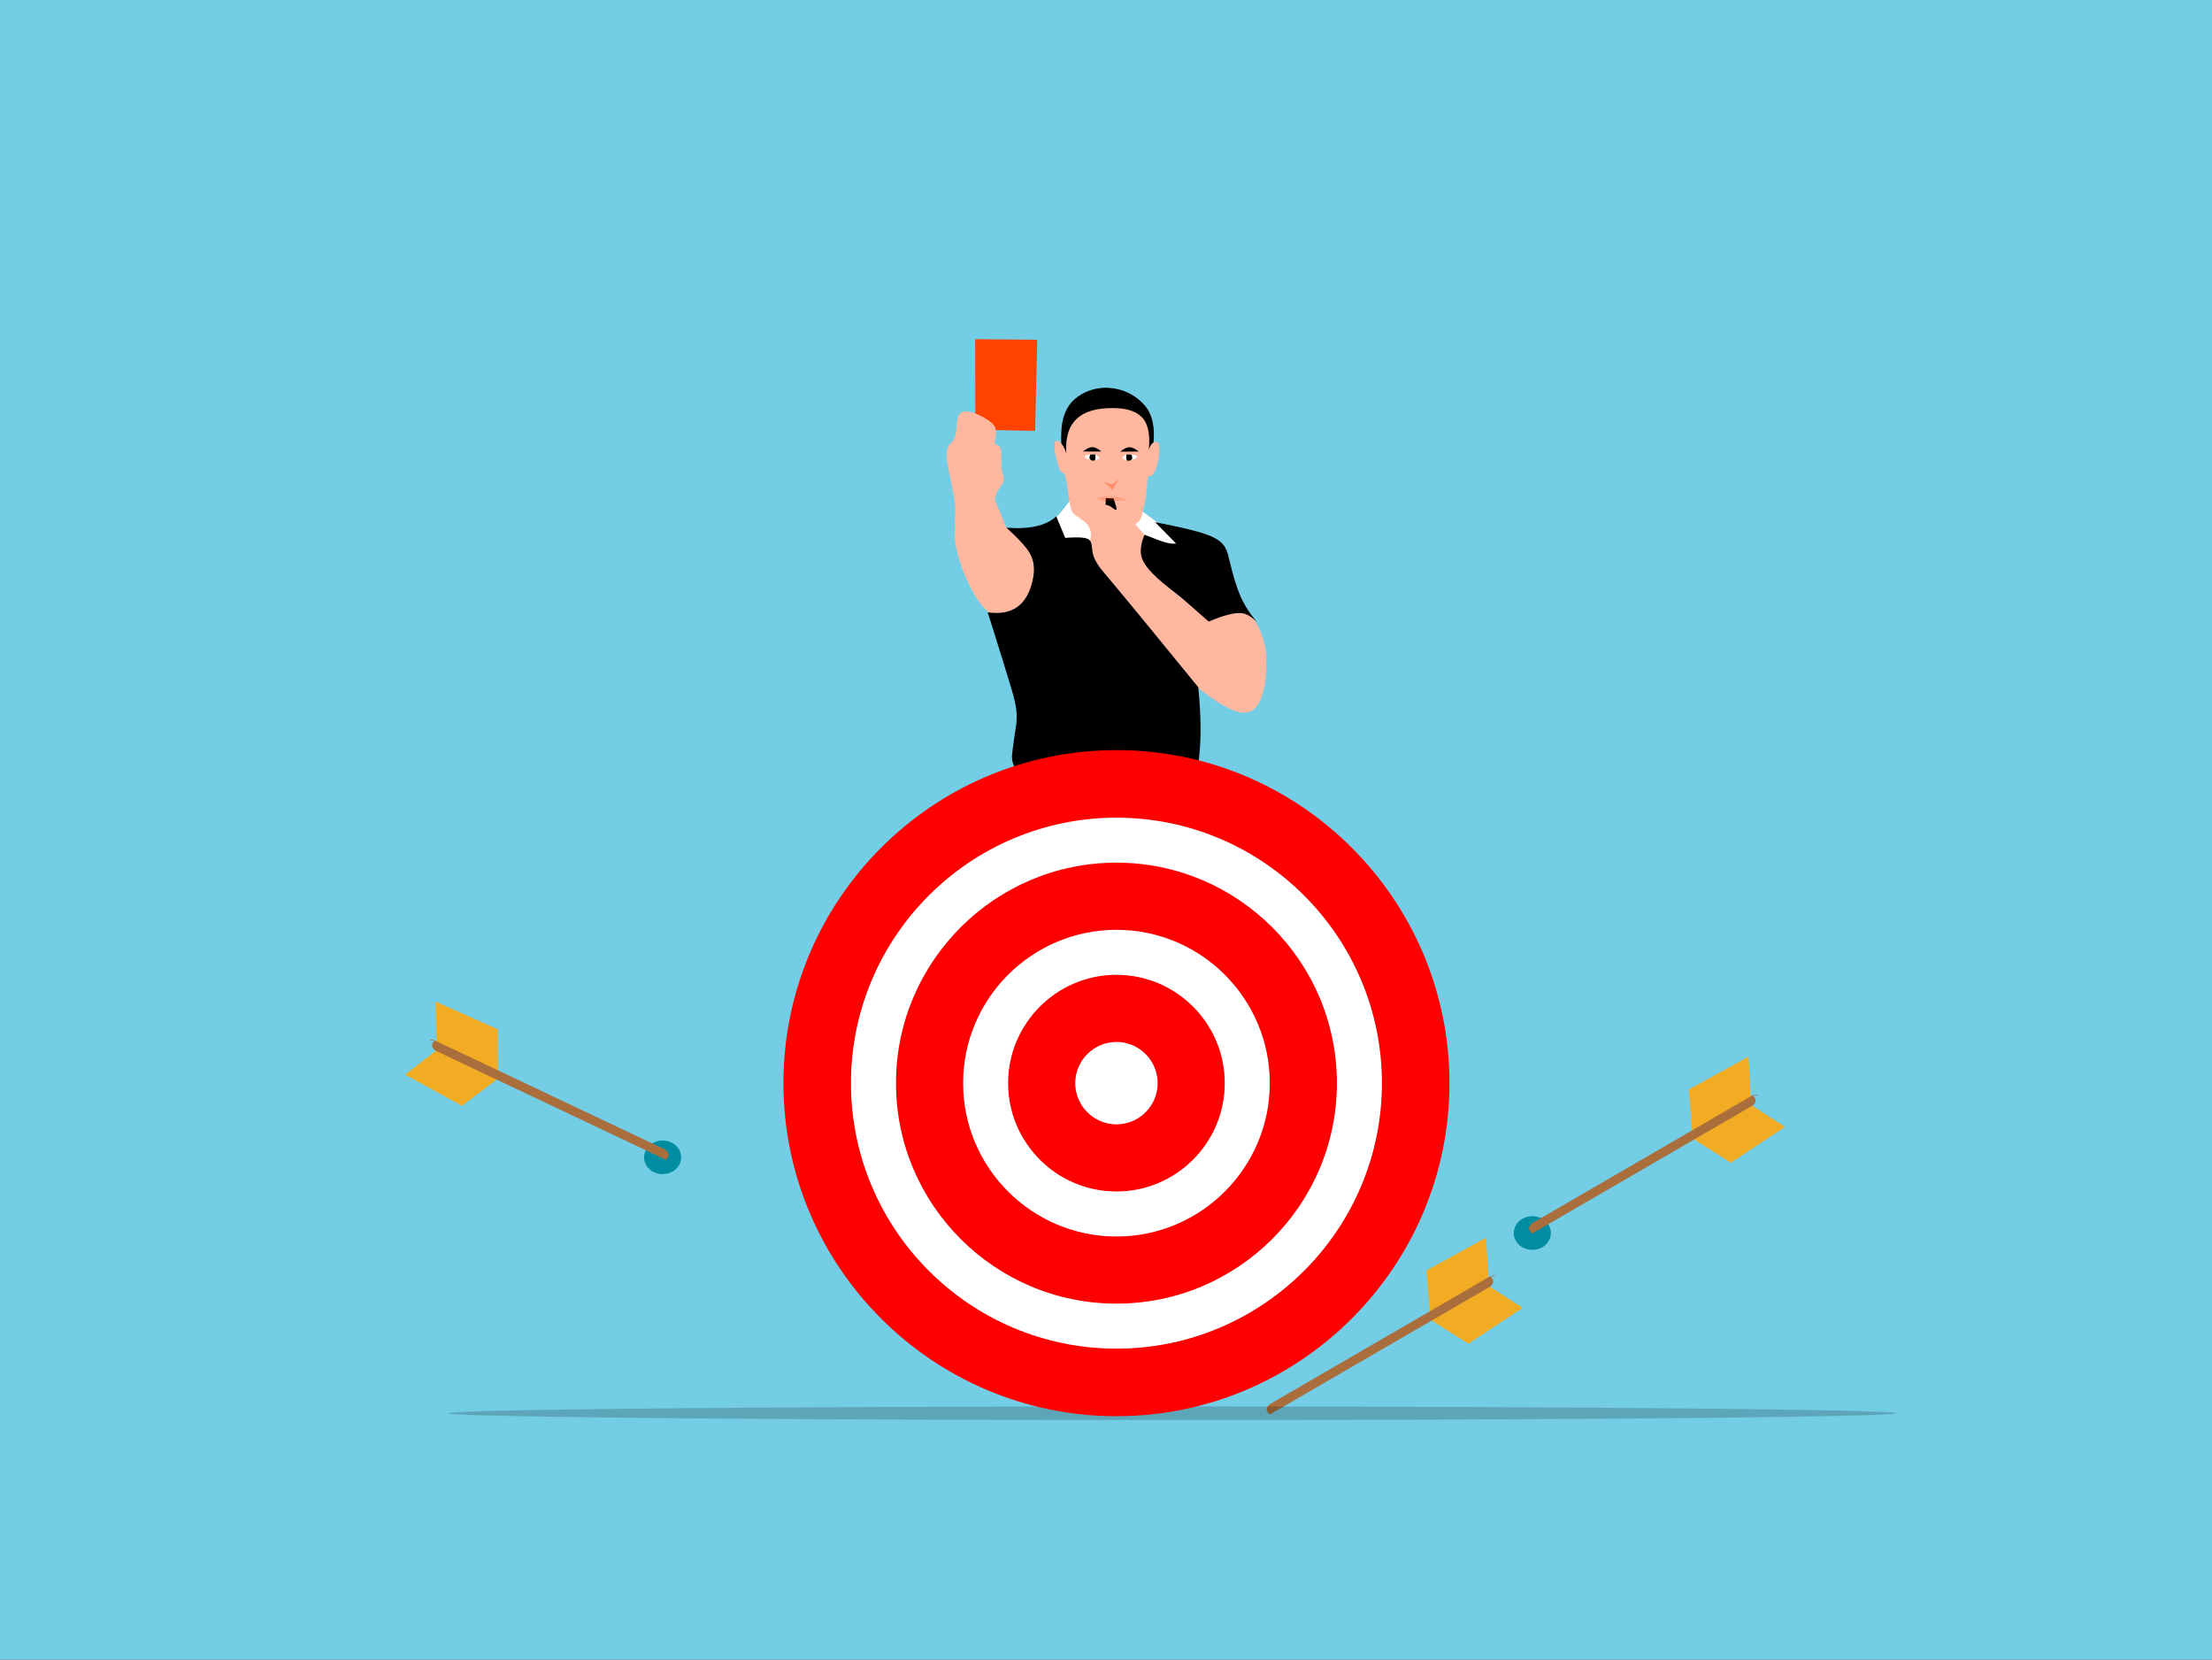
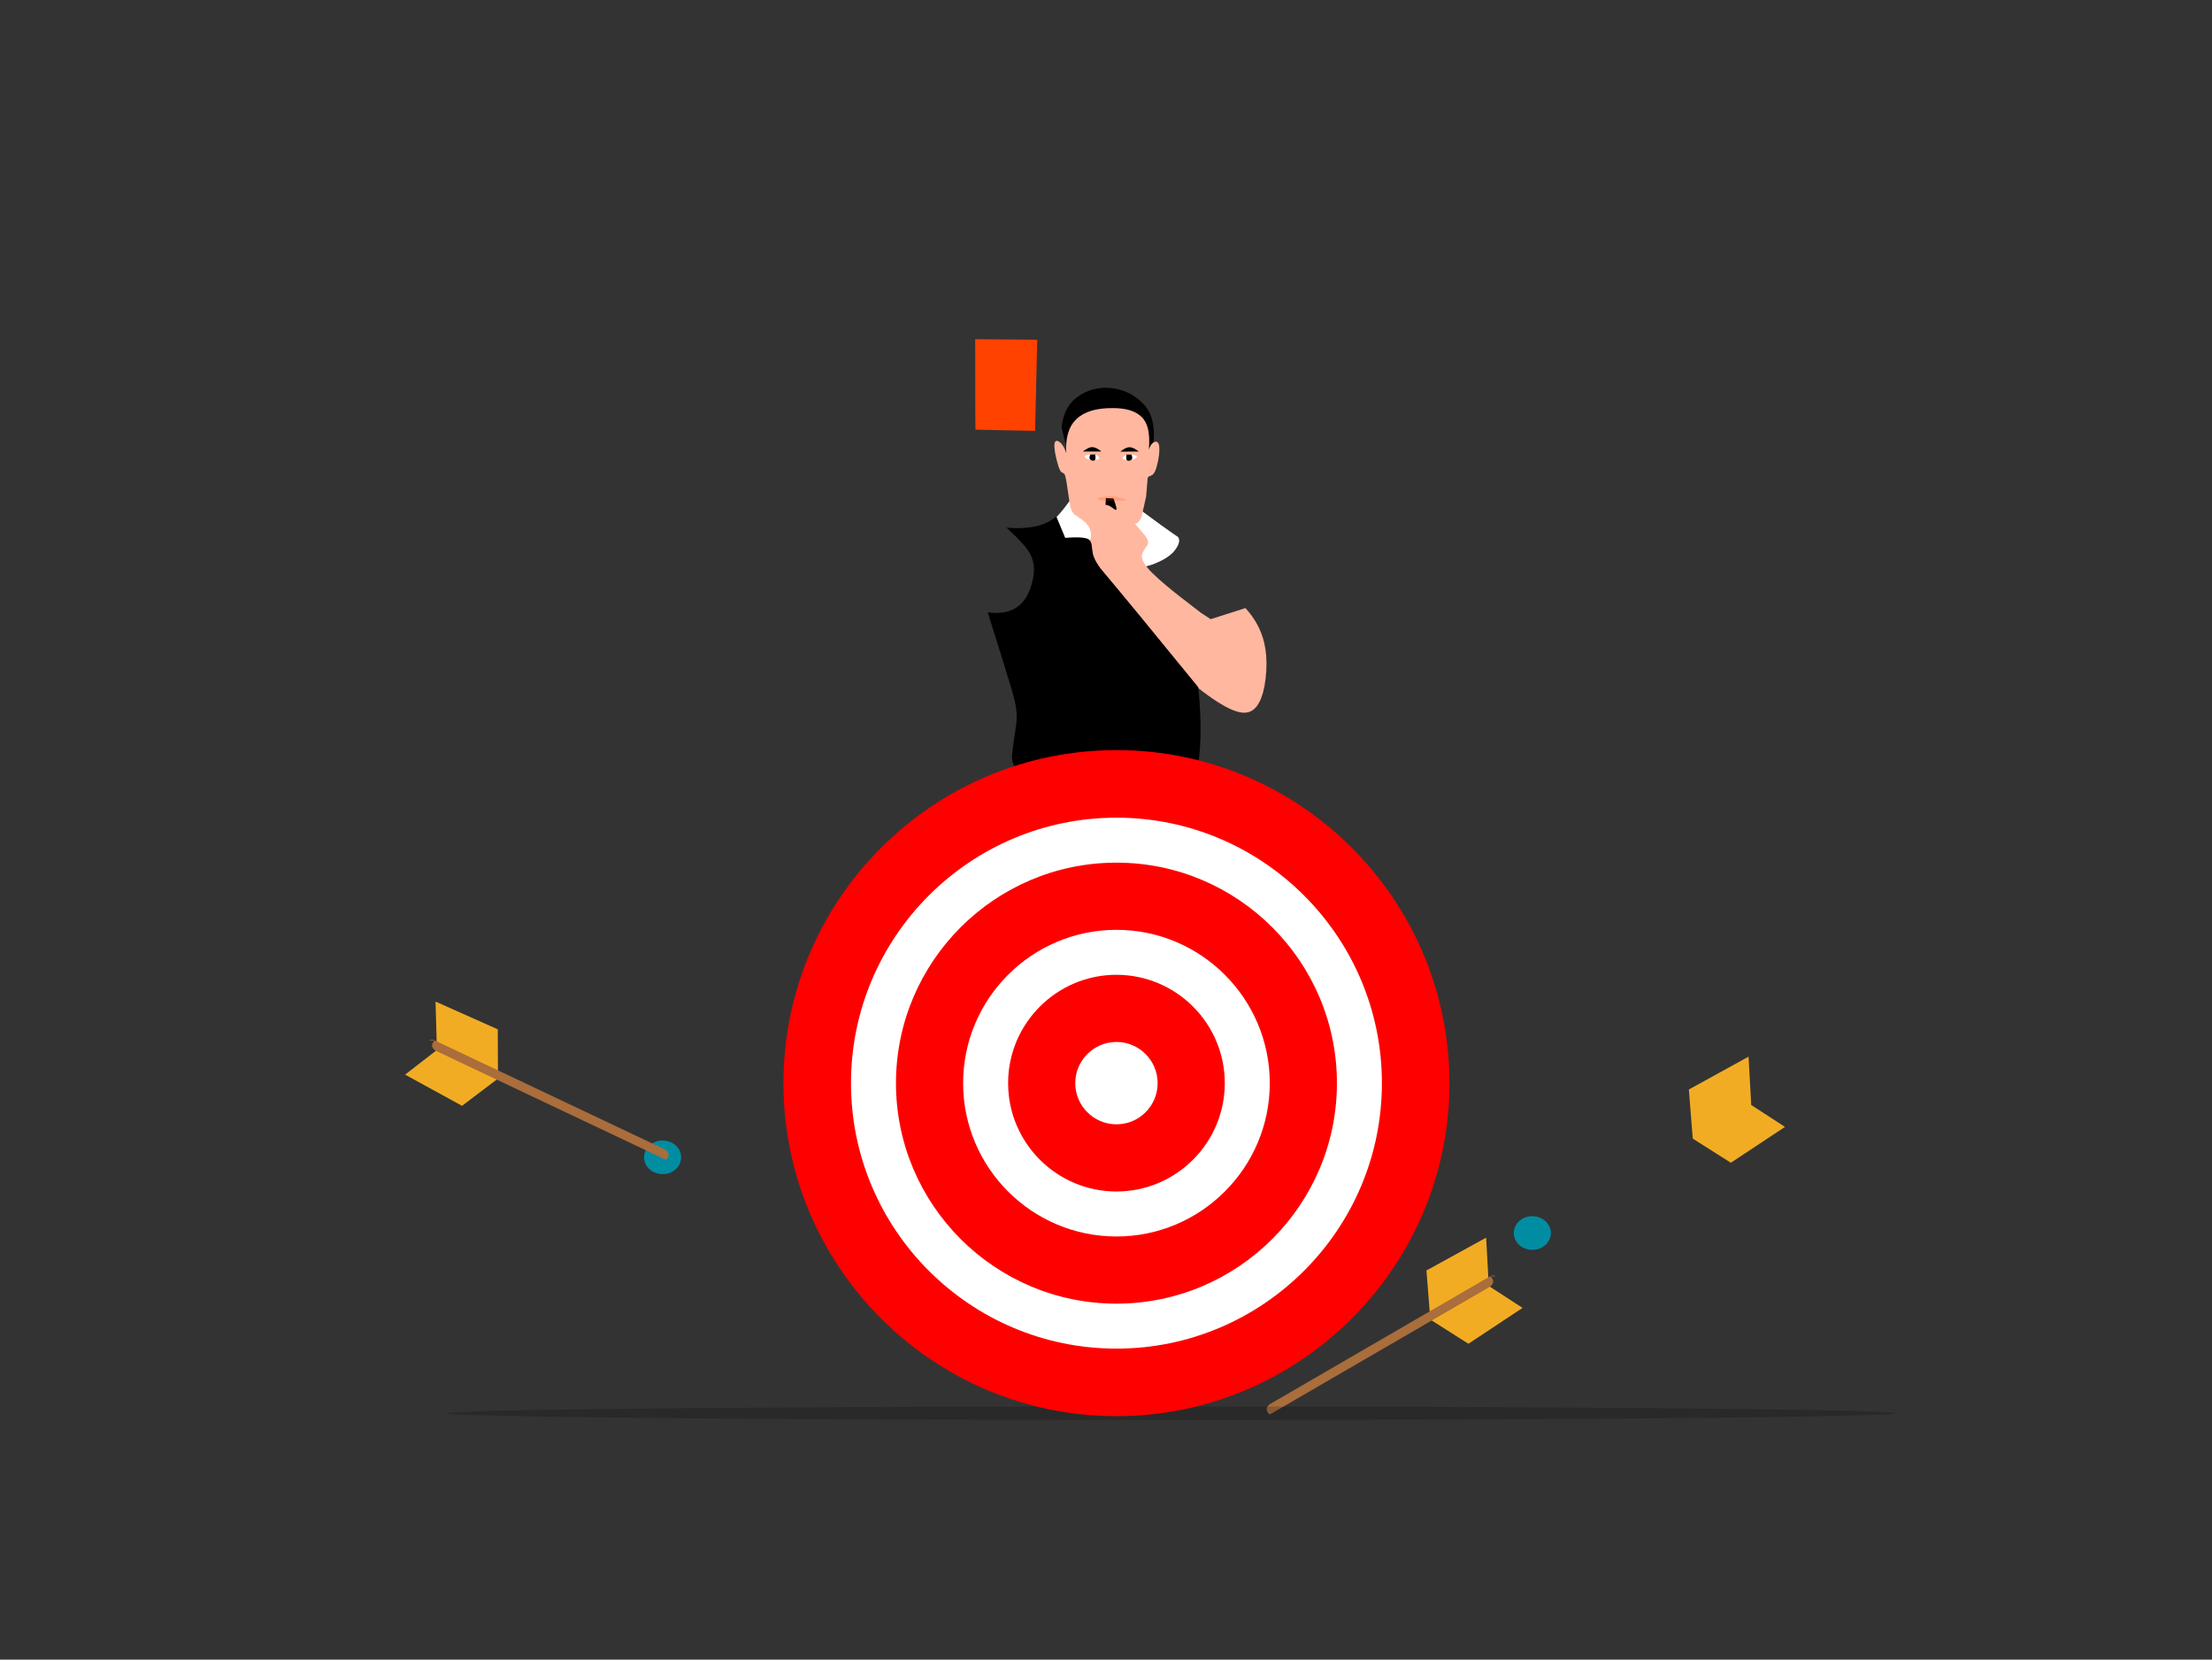
<svg xmlns="http://www.w3.org/2000/svg" version="1.1" width="1025px" height="769px" viewBox="27 680 1025 769">
  <rect x="27" y="680" width="1025" height="769" fill="#333333" stroke="none" />
  <g id="layer1">
    <g style="fill:rgb(115,205,229); fill-opacity:1.0; stroke-linejoin: miter">
-       <path d="M26.999,679.57C26.885,679.57,26.776,679.615,26.696,679.696C26.615,679.776,26.57,679.885,26.57,679.999L26.571,1449.0C26.571,1449.237,26.763,1449.429,27,1449.429L1052.001,1449.43C1052.115,1449.43,1052.224,1449.385,1052.304,1449.304C1052.385,1449.224,1052.43,1449.115,1052.43,1449.001L1052.429,680.0C1052.429,679.763,1052.237,679.571,1052.0,679.571L26.999,679.57 Z" />
-     </g>
+       </g>
    <g style="fill:rgb(0,141,162); fill-opacity:1.0; stroke-linejoin: miter">
      <path d="M342.637,1216.244L342.558,1217.303Q342.31,1218.726,341.638,1219.895L341.275,1220.464Q340.886,1221.017,340.39,1221.507Q339.895,1221.997,339.293,1222.423Q339.02,1222.707,337.368,1223.448Q336.69,1223.705,335.965,1223.85Q334.514,1224.139,332.873,1223.978Q331.306,1223.753,330.017,1223.142Q329.373,1222.837,328.799,1222.436Q328.468,1222.295,327.233,1221.014Q325.356,1218.814,325.462,1215.919Q325.545,1214.422,326.131,1213.193Q326.414,1212.577,326.803,1212.024Q327.87,1210.696,328.21,1210.507Q328.443,1210.213,330.045,1209.325Q330.698,1209.012,331.4,1208.81Q332.803,1208.409,334.397,1208.457Q336.046,1208.532,337.399,1209.064Q338.078,1209.321,338.687,1209.675Q339.036,1209.791,340.358,1210.952Q341.381,1211.96,341.961,1213.205Q342.601,1214.505,342.637,1216.244" />
    </g>
    <g style="fill:rgb(0,141,162); fill-opacity:1.0; stroke-linejoin: miter">
      <path d="M745.647,1251.323L745.569,1252.382Q745.011,1255.583,742.303,1257.502Q739.577,1259.42,735.883,1259.057Q732.357,1258.551,730.244,1256.093Q728.131,1253.618,728.531,1250.264Q729.089,1247.063,731.796,1245.144Q734.522,1243.226,738.216,1243.589Q741.742,1244.095,743.856,1246.553Q744.533,1247.348,744.972,1248.284L745.34,1249.248Q745.644,1250.242,745.647,1251.323" />
    </g>
    <g>
      <g style="fill:rgb(242,172,36); fill-opacity:1.0; stroke-linejoin: miter">
        <path d="M837.25,1169.593L809.669,1184.769Q809.553,1184.788,809.589,1184.901L811.398,1207.575L829.047,1218.758L854.13,1202.149L838.486,1191.997L837.254,1169.659" />
      </g>
      <g style="fill:rgb(170,109,60); fill-opacity:1.0; stroke-linejoin: miter">
-         <path d="M841.73,1187.418Q840.332,1186.775,839.069,1187.527L736.846,1246.853Q734.186,1249.231,736.975,1251.55L839.203,1192.223Q841.908,1189.873,839.164,1187.526" />
-       </g>
+         </g>
    </g>
    <g>
      <g style="fill:rgb(242,172,36); fill-opacity:1.0; stroke-linejoin: miter">
        <path d="M715.646,1253.459L688.065,1268.634Q687.949,1268.654,687.985,1268.767L689.793,1291.441L707.443,1302.624L732.526,1286.015L716.882,1275.863L715.649,1253.525" />
      </g>
      <g style="fill:rgb(170,109,60); fill-opacity:1.0; stroke-linejoin: miter">
        <path d="M720.125,1271.284Q718.728,1270.641,717.465,1271.393L615.242,1330.719Q612.581,1333.097,615.37,1335.415L717.599,1276.089Q720.303,1273.739,717.56,1271.392" />
      </g>
    </g>
    <g>
      <g style="fill:rgb(242,172,36); fill-opacity:1.0; stroke-linejoin: miter">
        <path d="M228.819,1144.077L257.57,1156.899Q257.687,1156.909,257.661,1157.024L257.75,1179.77L241.094,1192.386L214.714,1177.928L229.456,1166.505L228.822,1144.143" />
      </g>
      <g style="fill:rgb(170,109,60); fill-opacity:1.0; stroke-linejoin: miter">
        <path d="M225.842,1162.214Q227.181,1161.456,228.502,1162.1L335.318,1212.693Q338.167,1214.841,335.581,1217.384L228.761,1166.791Q225.869,1164.675,228.408,1162.107" />
      </g>
    </g>
    <g style="fill:rgb(0,0,0); fill-opacity:0.188; stroke-linejoin: miter">
      <path d="M905.983,1334.827L902.915,1335.257Q898.067,1335.546,889.069,1335.809Q887.164,1335.956,852.739,1336.54Q822.295,1336.989,775.251,1337.335Q764.577,1337.451,699.991,1337.752Q620.526,1338.065,524.238,1337.967Q507.219,1337.968,438.477,1337.742Q385.392,1337.533,343.21,1337.168Q187.382,1335.715,254.943,1333.72Q340.986,1331.774,569.85,1331.659Q647.129,1331.715,659.741,1331.777Q687.928,1331.848,713.745,1331.962Q765.378,1332.189,807.532,1332.586Q849.686,1332.984,873.817,1333.471Q882.666,1333.578,899.875,1334.251Q905.182,1334.528,905.983,1334.827" />
    </g>
    <g style="fill:rgb(255,66,0); fill-opacity:1.0; stroke-linejoin: miter">
      <path d="M478.888,837.165L478.935,871.552L479.008,879.5L479.046,879.098L506.646,879.639L507.632,837.409L478.919,837.165" />
    </g>
    <g style="fill:rgb(0,0,0); fill-opacity:1.0; stroke-linejoin: miter">
-       <path d="M539.542,859.641Q531.047,859.772,524.953,864.972Q519.829,869.464,518.936,878.063Q517.933,889.78,521.577,896.766Q524.109,902.12,534.437,906.628L557.112,900.112Q560.187,895.776,561.447,885.762Q562.735,873.92,557.376,867.765Q550.388,860.009,539.625,859.641" />
+       <path d="M539.542,859.641Q531.047,859.772,524.953,864.972Q519.829,869.464,518.936,878.063Q524.109,902.12,534.437,906.628L557.112,900.112Q560.187,895.776,561.447,885.762Q562.735,873.92,557.376,867.765Q550.388,860.009,539.625,859.641" />
    </g>
    <g style="fill:rgb(255,255,255); fill-opacity:1.0; stroke-linejoin: miter">
      <path d="M523.714,910.703Q519.393,916.585,517.382,918.705Q515.418,920.871,512.225,923.039Q525.214,939.73,534.655,942.778Q545.811,946.682,560.954,941.571Q567.559,939.154,570.728,935.779Q574.448,931.434,572.986,928.892Q566.346,924.392,554.357,915.49L530.045,917.751L523.738,910.73" />
    </g>
    <g style="fill:rgb(255,184,159); fill-opacity:1.0; stroke-linejoin: miter">
-       <path d="M474.628,870.598Q472.117,870.608,471.133,872.85Q470.697,873.833,470.493,875.115Q469.925,881.896,469.558,882.423Q469.347,883.164,468.873,883.89Q466.651,886.383,466.429,887.046Q465.805,888.241,465.671,889.981Q465.506,891.612,466.045,894.987L468.689,908.166Q469.264,911.279,469.472,913.42Q469.677,915.412,469.661,917.784Q469.24,926.762,469.34,927.066Q469.379,929.757,469.798,932.294Q471.914,943.613,478.328,955.16Q482.646,962.885,490.734,968.097L501.066,967.367L508.615,959.622L511.035,946.767L500.718,930.462L493.227,924.354L487.966,911.417Q488.136,910.061,488.886,908.313L491.586,903.897Q492.135,902.874,492.13,902.031L492.03,901.139Q491.195,898.167,491.125,896.986Q490.997,896.683,490.967,890.108Q490.916,888.886,490.739,888.095Q490.532,887.224,490.114,886.798Q490.016,886.508,488.301,885.82Q488.001,885.551,487.977,885.215L487.982,884.311Q488.59,880.837,488.538,880.259Q488.541,878.845,488.052,877.918Q487.046,875.716,482.718,873.323Q477.932,870.75,474.712,870.599" />
-     </g>
+       </g>
    <g style="fill:rgb(255,184,159); fill-opacity:1.0; stroke-linejoin: miter">
      <path d="M542.67,869.096Q519.629,868.891,521.118,890.023Q519.969,886.43,518.201,884.981Q516.159,883.317,515.634,885.509Q515.316,888.995,517.406,895.903Q517.999,897.658,518.413,898.232Q518.473,898.654,520.105,899.471Q520.506,900.057,520.685,900.864Q521.009,901.474,522.685,913.342Q523.057,915.429,523.487,916.357Q523.933,917.458,524.964,918.412Q530.261,922.081,530.492,922.662Q531.831,924.09,532.258,925.85Q533.523,928.886,528.738,941.428Q556.768,976.874,570.903,989.288Q594.7,1010.395,603.539,1010.224Q610.551,1010.316,612.966,997.8Q615.511,982.683,610.935,972.167Q608.442,966.42,604.103,961.756L588,966.898L583.413,963.881Q571.897,955.104,567.432,951.322Q559.615,944.786,557.426,941.361Q555.865,938.855,556.205,937.182Q556.116,936.141,558.78,932.426Q559.208,931.291,558.933,930.58Q558.591,929.392,557.648,928.179L553.013,922.818Q555.437,921.906,556.222,918.432L558.09,910.073L558.807,901.506Q558.957,901.032,559.335,900.783Q561.196,900.123,561.476,899.558Q562.312,898.531,562.874,896.611Q564.607,890.518,564.107,886.371Q563.577,884.204,561.989,884.779Q560.253,885.475,559.343,888.307Q560.506,876.397,555.031,872.355Q550.895,869.082,542.716,869.096" />
    </g>
    <g style="fill:rgb(0,0,0); fill-opacity:1.0; stroke-linejoin: miter">
      <path d="M516.464,919.252Q509.351,925.786,493.382,924.502Q502.779,933.053,504.623,937.206Q507.051,942.114,505.497,948.916Q501.643,966.169,484.683,963.709Q492.939,989.858,495.833,999.661Q497.64,1005.701,497.957,1009.163Q498.263,1011.936,497.927,1015.58Q495.51,1031.282,495.986,1031.132Q495.934,1034.588,499.3,1038.312Q493.244,1046.086,494.41,1056.4Q493.847,1056.555,501.149,1135.927Q505.581,1139.473,518.063,1139.094Q534.276,1138.629,543.446,1135.026Q547.949,1133.326,553.165,1130.188Q551.233,1119.385,554.276,1107.603L571.663,1120.328L574.951,1110.689Q576.025,1107.993,577.018,1106.35Q579.952,1101.458,583.909,1099.081Q590.92,1094.098,615.926,1092.558Q606.02,1078.405,590.912,1059.315L581.313,1039.173Q584.793,1023.37,582.251,998.417Q550.969,960.007,537.006,943.447Q534.677,940.245,533.933,938.184Q533.387,937.398,532.794,932.111Q532.407,930.757,532.023,930.454Q530.831,928.41,520.596,929.226L516.529,919.414" />
    </g>
    <g style="fill:rgb(0,0,0); fill-opacity:1.0; stroke-linejoin: miter">
-       <path d="M562.22,921.937L571.968,931.834Q569.867,932.133,567.205,931.364Q564.803,930.731,557.337,927.763Q554.055,935.683,557.015,940.544Q558.711,943.687,563.364,947.91Q566.516,950.838,574.587,957.055L587.127,968.014Q596.351,964.052,601.3,964.065Q605.187,963.897,609.445,968.291Q603.996,961.611,601.66,955.896Q600.488,953.149,599.29,949.302Q598.105,945.616,596.014,936.919Q595.49,935.111,594.83,933.915Q592.939,930.099,586.317,927.757Q580.259,925.425,562.238,921.94" />
-     </g>
+       </g>
    <g style="fill:rgb(0,0,0); fill-opacity:1.0; stroke-linejoin: miter">
      <path d="M539.434,910.769L539.291,913.907Q540.412,914.054,541.138,914.426Q541.49,914.597,541.867,914.851Q541.96,914.901,543.092,915.738L543.493,916.007Q543.885,916.252,544.101,916.263Q544.329,916.271,544.368,916.012Q544.416,915.745,544.286,915.126Q544.091,914.118,542.981,910.963L539.442,910.77" />
    </g>
    <g style="fill:rgb(255,66,0); fill-opacity:0.333; stroke-linejoin: miter">
-       <path d="M545.468,902.117L542.385,904.443L538.618,903.384L542.435,907.155L545.459,902.132" />
-     </g>
+       </g>
    <g style="fill:rgb(255,255,255); fill-opacity:1.0; stroke-linejoin: miter">
      <path d="M550.416,890.576Q549.041,890.551,548.296,890.994Q547.957,891.182,547.522,891.634L547.038,892.539Q548.032,892.952,548.616,893.096Q549.27,893.265,549.896,893.272Q551.018,893.293,552.387,892.751Q553.737,892.181,553.879,891.644Q553.968,891.24,552.991,890.932Q551.89,890.609,550.426,890.576" />
    </g>
    <g style="fill:rgb(0,0,0); fill-opacity:1.0; stroke-linejoin: miter">
      <path d="M549.014,890.581Q548.738,892.1,548.959,892.81Q549.141,893.471,549.915,893.498Q550.353,893.503,550.794,893.311Q551.238,893.112,551.459,892.814Q551.844,892.308,551.518,891.299L551.411,890.977L551.282,890.632L549.019,890.581" />
    </g>
    <g style="fill:rgb(0,0,0); fill-opacity:1.0; stroke-linejoin: miter">
      <path d="M550.379,887.213Q548.612,887.223,546.134,889.259L554.736,889.236Q553.173,888.094,552.261,887.681Q551.265,887.214,550.39,887.213" />
    </g>
    <g style="fill:rgb(255,255,255); fill-opacity:1.0; stroke-linejoin: miter">
      <path d="M533.09,890.533Q534.465,890.502,535.212,890.941Q535.552,891.127,535.989,891.578L536.478,892.48Q535.485,892.898,534.903,893.045Q534.249,893.216,533.623,893.227Q532.502,893.254,531.13,892.718Q529.777,892.155,529.633,891.618Q529.541,891.214,530.517,890.902Q531.616,890.573,533.081,890.533" />
    </g>
    <g style="fill:rgb(0,0,0); fill-opacity:1.0; stroke-linejoin: miter">
      <path d="M534.492,890.532Q534.775,892.049,534.558,892.76Q534.379,893.422,533.605,893.452Q533.167,893.46,532.726,893.27Q532.281,893.073,532.058,892.777Q531.671,892.273,531.991,891.262L532.097,890.939L532.224,890.593L534.487,890.532" />
    </g>
    <g style="fill:rgb(0,0,0); fill-opacity:1.0; stroke-linejoin: miter">
      <path d="M533.111,887.17Q534.878,887.172,537.366,889.195L528.764,889.214Q530.321,888.065,531.231,887.647Q532.224,887.175,533.1,887.17" />
    </g>
    <g style="fill:rgb(255,66,0); fill-opacity:0.196; stroke-linejoin: miter">
      <path d="M541.481,909.988Q539.589,909.993,537.821,910.231Q536.116,910.469,535.669,910.792Q534.91,911.538,538.476,912.14L549.587,911.889Q547.066,910.768,545.441,910.404Q543.712,909.984,541.506,909.988" />
    </g>
    <g style="fill:rgb(255,0,0); fill-opacity:1.0; stroke-linejoin: miter">
      <path d="M544.342,1027.562C459.252,1027.562,390.028,1096.788,390.028,1181.877C390.028,1266.967,459.253,1336.192,544.342,1336.192C629.431,1336.192,698.656,1266.967,698.656,1181.877C698.656,1096.787,629.431,1027.562,544.342,1027.562 Z M544.342,1304.699C476.618,1304.699,421.52,1249.602,421.52,1181.877C421.52,1114.153,476.618,1059.055,544.342,1059.055C612.066,1059.055,667.163,1114.153,667.163,1181.877C667.163,1249.602,612.066,1304.699,544.342,1304.699 Z M544.342,1079.525C487.905,1079.525,441.99,1125.44,441.99,1181.877C441.99,1238.314,487.905,1284.229,544.342,1284.229C600.779,1284.229,646.693,1238.314,646.693,1181.877C646.693,1125.439,600.779,1079.525,544.342,1079.525 Z M544.342,1252.736C505.27,1252.736,473.483,1220.949,473.483,1181.877C473.483,1142.805,505.27,1111.018,544.342,1111.018C583.414,1111.018,615.2,1142.805,615.2,1181.877C615.2,1220.949,583.414,1252.736,544.342,1252.736 Z M544.342,1131.488C516.558,1131.488,493.953,1154.093,493.953,1181.877C493.953,1209.661,516.558,1232.266,544.342,1232.266C572.126,1232.266,594.73,1209.661,594.73,1181.877C594.73,1154.093,572.126,1131.488,544.342,1131.488 Z M544.342,1200.773C533.923,1200.773,525.446,1192.296,525.446,1181.877C525.446,1171.458,533.923,1162.981,544.342,1162.981C554.761,1162.981,563.237,1171.458,563.237,1181.877C563.237,1192.296,554.761,1200.773,544.342,1200.773 Z" />
    </g>
    <g style="fill:rgb(255,255,255); fill-opacity:1.0; stroke-linejoin: miter">
      <path d="M544.342,1079.713C600.675,1079.713,646.505,1125.543,646.505,1181.877C646.505,1238.211,600.675,1284.042,544.342,1284.042C488.008,1284.042,442.178,1238.211,442.178,1181.877C442.178,1125.543,488.008,1079.713,544.342,1079.713 Z M544.342,1058.867C476.514,1058.867,421.333,1114.049,421.333,1181.877C421.333,1249.705,476.514,1304.887,544.342,1304.887C612.169,1304.887,667.351,1249.705,667.351,1181.877C667.351,1114.049,612.169,1058.867,544.342,1058.867 Z" />
    </g>
    <g style="fill:rgb(255,255,255); fill-opacity:1.0; stroke-linejoin: miter">
      <path d="M544.342,1131.676C572.022,1131.676,594.542,1154.197,594.542,1181.877C594.542,1209.558,572.022,1232.078,544.342,1232.078C516.661,1232.078,494.141,1209.557,494.141,1181.877C494.141,1154.197,516.661,1131.676,544.342,1131.676 Z M544.342,1110.831C505.166,1110.831,473.296,1142.701,473.296,1181.877C473.296,1221.053,505.166,1252.924,544.342,1252.924C583.517,1252.924,615.388,1221.053,615.388,1181.877C615.388,1142.701,583.517,1110.831,544.342,1110.831 Z" />
    </g>
    <g style="fill:rgb(255,255,255); fill-opacity:1.0; stroke-linejoin: miter">
      <path d="M544.342,1162.793C533.819,1162.793,525.259,1171.354,525.259,1181.877C525.259,1192.4,533.819,1200.961,544.342,1200.961C554.864,1200.961,563.425,1192.4,563.425,1181.877C563.425,1171.354,554.864,1162.793,544.342,1162.793 Z" />
    </g>
  </g>
</svg>